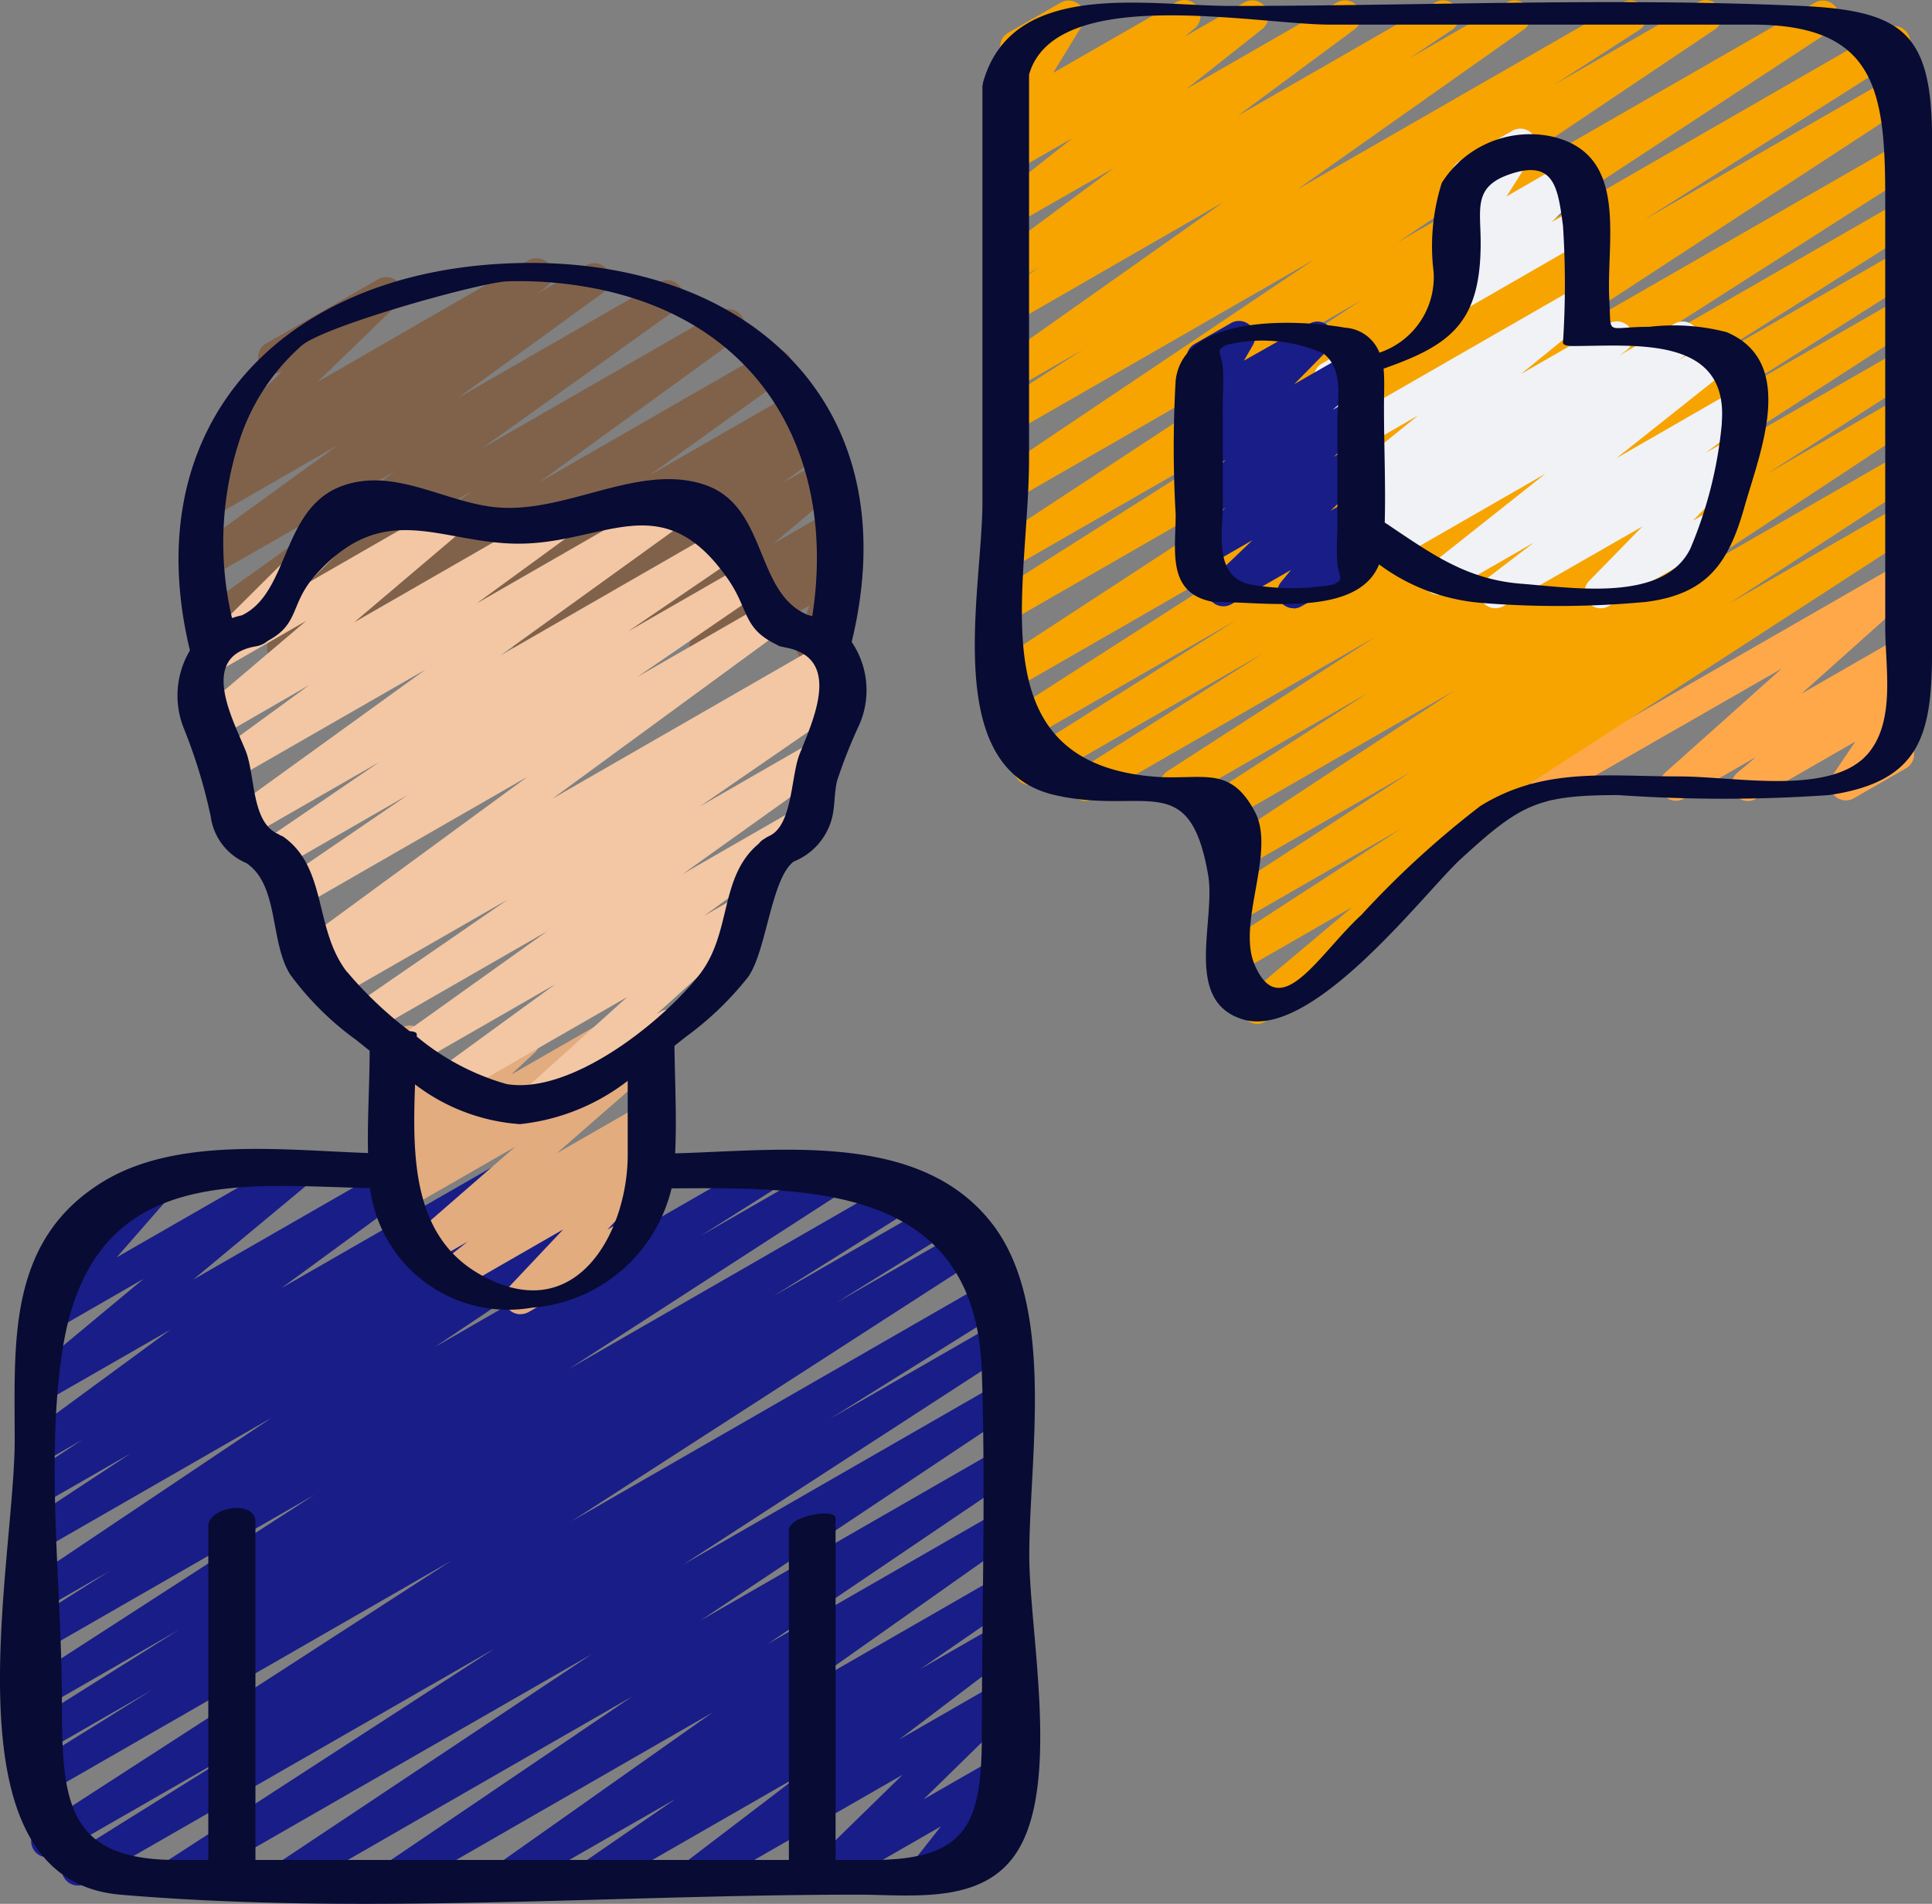
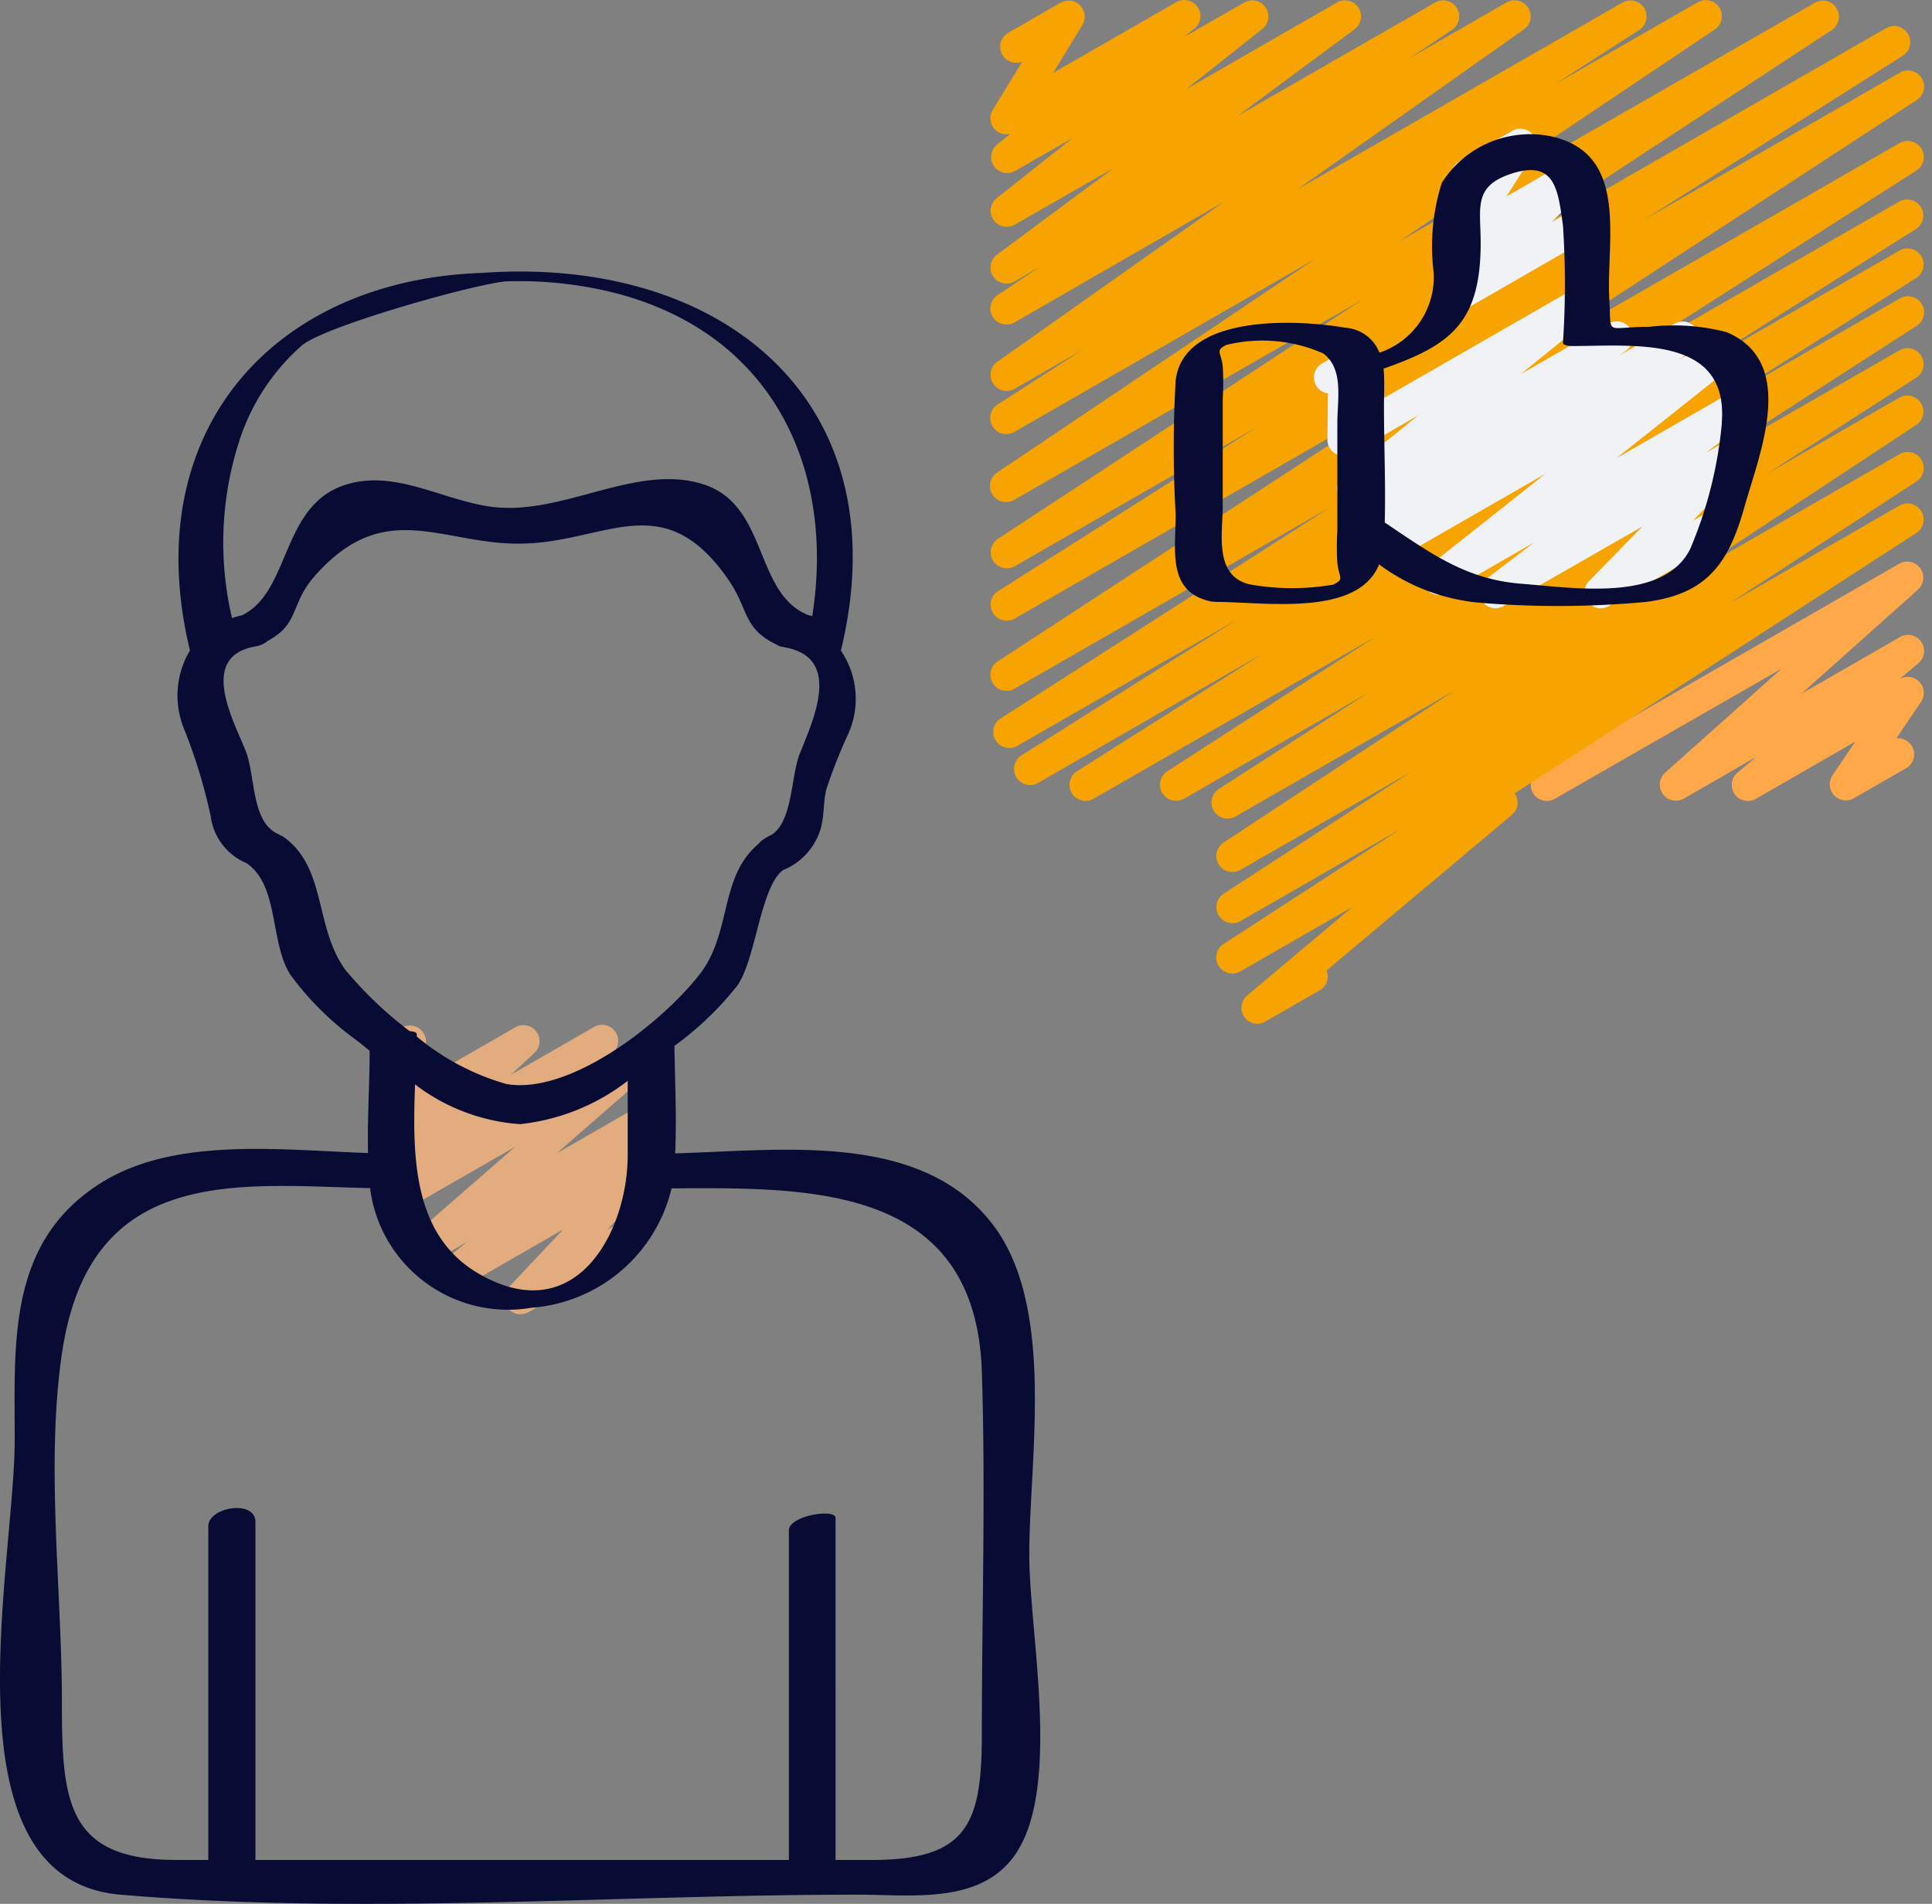
<svg xmlns="http://www.w3.org/2000/svg" id="Layer_1" data-name="Layer 1" viewBox="0 0 523.02 515.44">
  <rect x="0" y="0" width="523.02" height="515.44" fill="#808080" stroke="none" />
-   <path id="Path" d="M68.75,538.09a4.34,4.34,0,0,1-2.39-8l89.47-58L45.18,535.67a4.38,4.38,0,0,1-5.87-1.55,4.34,4.34,0,0,1,1.37-5.89l47.9-29.93L36.9,528a4.35,4.35,0,0,1-4.55-7.41l111.79-72.3L34.8,511.16A4.38,4.38,0,0,1,29,509.55a4.33,4.33,0,0,1,1.29-5.83l32.86-20.45L34.8,499.58A4.38,4.38,0,0,1,29,498a4.33,4.33,0,0,1,1.29-5.84l40.16-25.21L34.8,487.49a4.38,4.38,0,0,1-5.7-1.6,4.34,4.34,0,0,1,1.14-5.78l76.82-49.65L34.8,472a4.35,4.35,0,0,1-4.52-7.42l21.4-13.52-16.88,9.7a4.35,4.35,0,0,1-4.62-7.37l65.33-43.82L34.8,444.47A4.38,4.38,0,0,1,29,442.93a4.34,4.34,0,0,1,1.2-5.83l27.23-17.92-22.65,13A4.39,4.39,0,0,1,29,430.68a4.33,4.33,0,0,1,1.18-5.83l14-9.28L34.77,421A4.37,4.37,0,0,1,29,419.58,4.33,4.33,0,0,1,30,413.71l38.14-28L34.81,404.85a4.37,4.37,0,0,1-5.75-1.28,4.32,4.32,0,0,1,.78-5.82l31-25.78L35.35,386.65A4.36,4.36,0,0,1,29.87,380l16.39-18.76a4.38,4.38,0,0,1-5.73-1.94,4.33,4.33,0,0,1,1.71-5.77l22.22-12.77a4.38,4.38,0,0,1,5.52,1,4.33,4.33,0,0,1,0,5.6L53.57,366.14l46.71-26.83a4.35,4.35,0,0,1,5,7.09l-31,25.77,57.21-32.86a4.38,4.38,0,0,1,5.79,1.41,4.33,4.33,0,0,1-1,5.84L98.14,374.48l61.25-35.17a4.35,4.35,0,0,1,4.6,7.37l-13.91,9.21L179,339.31a4.35,4.35,0,0,1,4.58,7.37L156.3,364.59l44-25.28a4.35,4.35,0,0,1,4.61,7.36l-65.27,43.79,89-51.15a4.35,4.35,0,0,1,4.52,7.42l-21.49,13.58,36.55-21a4.37,4.37,0,0,1,5.85,1.52,4.32,4.32,0,0,1-1.29,5.88L176,396.35,267,344a4.35,4.35,0,0,1,4.51,7.43l-40.15,25.2,45.52-26.17a4.39,4.39,0,0,1,5.82,1.58,4.33,4.33,0,0,1-1.33,5.86l-32.9,20.47L284,358a4.35,4.35,0,0,1,4.56,7.41L176.64,437.63l113.48-65.24a4.38,4.38,0,0,1,6,1.49,4.32,4.32,0,0,1-1.49,6l-48,30,45.13-25.95a4.39,4.39,0,0,1,5.79,1.56,4.33,4.33,0,0,1-1.23,5.84l-89.38,58,84.88-48.79a4.38,4.38,0,0,1,5.78,1.52,4.33,4.33,0,0,1-1.17,5.84l-84.86,56.59,80.23-46.12a4.35,4.35,0,0,1,4.63,7.35l-66.65,45.12,62-35.64a4.35,4.35,0,0,1,4.7,7.31l-57.84,40.85,53.14-30.55a4.35,4.35,0,0,1,4.67,7.34l-25.32,17.46,20.63-11.85A4.35,4.35,0,0,1,296.6,473l-31.18,23.67,26.34-15.14a4.39,4.39,0,0,1,5.66,1.14,4.33,4.33,0,0,1-.42,5.73l-25,24.48,19.83-11.38a4.35,4.35,0,0,1,5.61,6.44l-8.55,10.86,1.57-.87a4.39,4.39,0,0,1,4.47-.12,4.34,4.34,0,0,1-.11,7.64l-21.09,12.08a4.36,4.36,0,0,1-5.61-6.45l8.55-10.86-30.12,17.31a4.39,4.39,0,0,1-5.66-1.14,4.33,4.33,0,0,1,.42-5.73l25-24.42-54.47,31.29a4.38,4.38,0,0,1-5.77-1.38,4.32,4.32,0,0,1,.94-5.83l31.18-23.79-53.93,31a4.39,4.39,0,0,1-5.82-1.47,4.33,4.33,0,0,1,1.15-5.86l25.31-17.45-43.16,24.78a4.38,4.38,0,0,1-5.8-1.45,4.34,4.34,0,0,1,1.09-5.86l57.85-40.85-83.72,48.16a4.39,4.39,0,0,1-5.78-1.51,4.34,4.34,0,0,1,1.14-5.84L193.18,485l-91.29,52.49a4.35,4.35,0,0,1-4.62-7.37l84.81-56.49L70.93,537.48a4.39,4.39,0,0,1-2.18.61Z" transform="translate(-21.96 -25.74)" style="fill:#191d88" />
  <path id="Path-2" data-name="Path" d="M162.84,381.56a4.37,4.37,0,0,1-4-2.62,4.32,4.32,0,0,1,.84-4.7l14.76-15.65L146,374.94a4.37,4.37,0,0,1-5.74-1.35,4.32,4.32,0,0,1,.85-5.81l7.44-5.88-10.23,5.89a4.38,4.38,0,0,1-5.74-1.23,4.33,4.33,0,0,1,.67-5.8l28.17-24.53-29.6,17A4.35,4.35,0,0,1,127,346l2.32-1.74a4.45,4.45,0,0,1-4.27-1.74,4.33,4.33,0,0,1,.55-5.77l6.42-5.91-1.28.73a4.38,4.38,0,0,1-4.75-.26,4.33,4.33,0,0,1-1.69-4.43l2.74-12.55a4.35,4.35,0,0,1-.66-7.83l4.36-2.53a4.4,4.4,0,0,1,4.75.26,4.33,4.33,0,0,1,1.69,4.43l-2.28,10.49,26.59-15.29a4.38,4.38,0,0,1,5.69,1.2,4.32,4.32,0,0,1-.55,5.75l-6.35,5.9,22.51-12.94a4.35,4.35,0,0,1,4.83,7.21l-.72.55,8.82-5.07a4.38,4.38,0,0,1,5.72,1.24,4.34,4.34,0,0,1-.67,5.79L172.65,338l23.12-13.28a4.35,4.35,0,0,1,4.89,7.16l-7.41,5.85,2.52-1.44a4.38,4.38,0,0,1,5.59,1.07,4.33,4.33,0,0,1-.23,5.66l-14.76,15.65,4.36-2.53a4.35,4.35,0,1,1,4.37,7.52L165,381a4.38,4.38,0,0,1-2.19.53Z" transform="translate(-21.96 -25.74)" style="fill:#e2ac7f" />
-   <path id="Path-3" data-name="Path" d="M98.61,205.51A4.34,4.34,0,0,1,96,197.69l53.77-39L81,198.25a4.38,4.38,0,0,1-5.85-1.4A4.33,4.33,0,0,1,76.24,191l52.57-37.6L78.88,182A4.38,4.38,0,0,1,73,180.66a4.34,4.34,0,0,1,1.13-5.91l39.4-28.56-34,19.59a4.38,4.38,0,0,1-5.88-1.43,4.33,4.33,0,0,1,1.21-5.91l5.64-3.88a4.45,4.45,0,0,1-4.16-1.68,4.33,4.33,0,0,1,.44-5.74l21.57-20.86a4.35,4.35,0,1,1-4.37-7.53l30.3-17.38a4.38,4.38,0,0,1,5.71,1.11,4.33,4.33,0,0,1-.47,5.77l-21.56,20.86L165,96.24a4.39,4.39,0,0,1,5.89,1.43,4.34,4.34,0,0,1-1.22,5.91L167,105.44l13.74-7.89a4.35,4.35,0,0,1,4.74,7.27L146.06,133.4l54.32-31.23a4.35,4.35,0,0,1,4.73,7.29l-52.55,37.59,64.37-37a4.35,4.35,0,0,1,4.74,7.29l-53.79,39,61.87-35.57a4.38,4.38,0,0,1,5.84,1.41,4.33,4.33,0,0,1-1.1,5.88l-36.74,26.38,39.83-22.86A4.39,4.39,0,0,1,243.5,133a4.34,4.34,0,0,1-1.26,5.93l-7.11,4.89,6.72-3.92a4.35,4.35,0,0,1,4.76,7.28l-12.91,9.38L245.12,150a4.39,4.39,0,0,1,5.77,1.26,4.33,4.33,0,0,1-.77,5.83l-18.71,15.76,15.71-9a4.38,4.38,0,0,1,5.68,1.2,4.32,4.32,0,0,1-.54,5.76l-7.32,6.72,2.1-1.2a4.36,4.36,0,0,1,6.29,5.21l-4.5,12.58a4.34,4.34,0,0,1,.08,7.57L244,204.45a4.38,4.38,0,0,1-5-.42,4.33,4.33,0,0,1-1.33-4.79l3.42-9.56-25.8,14.9a4.35,4.35,0,0,1-5.14-7l7.31-6.71-23.9,13.66a4.35,4.35,0,0,1-5-7.08l18.72-15.77-39.9,22.94a4.35,4.35,0,0,1-4.76-7.27l12.87-9.33-29,16.7a4.35,4.35,0,0,1-4.66-7.35L149,192.5,127.5,204.85a4.35,4.35,0,0,1-4.74-7.3l36.76-26.39-58.73,33.77a4.19,4.19,0,0,1-2.18.58Z" transform="translate(-21.96 -25.74)" style="fill:#80624b" />
  <path id="Path-4" data-name="Path" d="M440.7,242.58a4.35,4.35,0,0,1-2.18-8.11l97.68-56.16a4.35,4.35,0,0,1,5.1,6.95l-31.68,28.31,26.58-15.29a4.35,4.35,0,0,1,5,7.1l-5,4.2a4.36,4.36,0,0,1,5.38.8,4.32,4.32,0,0,1,.42,5.4l-6.67,9.86a4.35,4.35,0,0,1,2.62,8.1l-14.09,8.1a4.36,4.36,0,0,1-5.38-.8,4.32,4.32,0,0,1-.42-5.4l6.18-9.14L497.33,242a4.37,4.37,0,0,1-5.77-1.26,4.32,4.32,0,0,1,.78-5.83l5-4.22L477.72,242a4.37,4.37,0,0,1-5.59-1.27,4.31,4.31,0,0,1,.49-5.68l31.67-28.29L442.89,242a4.55,4.55,0,0,1-2.19.62Z" transform="translate(-21.96 -25.74)" style="fill:#ffa84a" />
  <path id="Path-5" data-name="Path" d="M362.4,302.94a4.35,4.35,0,0,1-2.82-7.67l28.53-24-30.34,17.45a4.38,4.38,0,0,1-5.91-1.49,4.33,4.33,0,0,1,1.35-5.92l48-31.18-43.47,25a4.35,4.35,0,0,1-4.56-7.4l50.63-32.94-46.06,26.47a4.35,4.35,0,0,1-4.58-7.39l62.54-41.16-59.12,34A4.35,4.35,0,1,1,352,239.3l40.36-26L342.46,242a4.35,4.35,0,0,1-4.59-7.38l56.49-36.51L318,242a4.35,4.35,0,0,1-4.52-7.43l50.4-31.92-60.79,35a4.35,4.35,0,1,1-4.52-7.44l58-36.56-59.16,34a4.35,4.35,0,0,1-4.54-7.42L382.18,163,296.63,212.2a4.35,4.35,0,0,1-4.57-7.4l115-75.08L296.67,193.21a4.38,4.38,0,0,1-5.9-1.52,4.32,4.32,0,0,1,1.38-5.91l70.05-44.4-65.54,37.67a4.39,4.39,0,0,1-5.85-1.51,4.34,4.34,0,0,1,1.27-5.88L390.55,107l-93.89,54A4.35,4.35,0,0,1,292,153.6L377.74,96l-81.08,46.62a4.35,4.35,0,0,1-4.55-7.42l23.06-14.84L296.66,131a4.39,4.39,0,0,1-5.86-1.42,4.34,4.34,0,0,1,1.15-5.89l61.29-43.29L296.66,113a4.4,4.4,0,0,1-5.94-1.44,4.34,4.34,0,0,1,1.33-5.94l11.5-7.69-6.89,4a4.37,4.37,0,0,1-5.84-1.37,4.32,4.32,0,0,1,1.05-5.88l31.62-23.47L296.66,86.57a4.38,4.38,0,0,1-5.77-1.33,4.33,4.33,0,0,1,.87-5.83l20.58-16.3-15.72,9A4.35,4.35,0,0,1,291.73,65L295.42,62a4.35,4.35,0,0,1-4.71-6.49l8-13.1a4.35,4.35,0,0,1-3.86-7.77l14.23-8.17a4.36,4.36,0,0,1,5.92,6l-7.94,13,33.34-19.14a4.35,4.35,0,0,1,4.91,7.15L342.6,35.7l16.22-9.29a4.35,4.35,0,0,1,4.89,7.16l-20.6,16.3,40.8-23.46a4.35,4.35,0,0,1,4.79,7.24L357.07,57.08l53.42-30.67a4.35,4.35,0,0,1,4.61,7.37l-11.49,7.69,26.18-15.06a4.38,4.38,0,0,1,5.86,1.41,4.33,4.33,0,0,1-1.15,5.89L373.2,77l88-50.57a4.35,4.35,0,0,1,4.55,7.41l-23,14.8,38.68-22.21a4.35,4.35,0,1,1,4.63,7.37l-85.7,57.53,113-64.9a4.35,4.35,0,0,1,4.58,7.38L419.45,98.42l113-65a4.38,4.38,0,0,1,6,1.46,4.34,4.34,0,0,1-1.47,6L467.06,85.24l69.13-39.77a4.37,4.37,0,0,1,4.37-.12,4.34,4.34,0,0,1,.21,7.52l-115,75.07L536.19,64.49A4.39,4.39,0,0,1,542.13,66a4.33,4.33,0,0,1-1.4,5.93L451.46,129l84.73-48.73A4.38,4.38,0,0,1,542,81.85a4.32,4.32,0,0,1-1.33,5.87l-58.06,36.64L536.2,93.57a4.35,4.35,0,0,1,4.52,7.43L490.26,133l45.94-26.41a4.35,4.35,0,0,1,4.56,7.41L484.31,150.4l51.89-29.83a4.35,4.35,0,0,1,4.55,7.41l-40.38,26,35.79-20.6a4.37,4.37,0,0,1,5.84,1.51,4.32,4.32,0,0,1-1.26,5.87L478.29,182,536.2,148.7a4.35,4.35,0,0,1,4.57,7.4l-50.63,33,46.1-26.5a4.35,4.35,0,0,1,4.56,7.4L432,240.53a4.34,4.34,0,0,1-.76,5.83l-50.15,42.12a4.34,4.34,0,0,1-1.87,5.38l-14.71,8.45a4.3,4.3,0,0,1-2.15.63Z" transform="translate(-21.96 -25.74)" style="fill:#f7a400" />
  <path id="Path-6" data-name="Path" d="M426.8,190.42a4.35,4.35,0,0,1-2.62-7.83l13.09-10-23.56,13.55a4.35,4.35,0,0,1-4.92-7.16L440.32,154l-40.57,23.32A4.35,4.35,0,0,1,395,170l3.63-2.56L392.36,171a4.35,4.35,0,0,1-4.74-7.28l2.28-1.64a4.37,4.37,0,0,1-5.35-1.88,4.32,4.32,0,0,1,1-5.55l20.32-16.44-18,10.37a4.36,4.36,0,0,1-6.55-3.81l.13-12.54a4.34,4.34,0,0,1-1.62-8.07l3.88-2.24a4.39,4.39,0,0,1,4.39,0,4.34,4.34,0,0,1,2.16,3.8l-.13,11.5,59-33.9a4.35,4.35,0,0,1,4.94,7.14L433.7,127l23.76-13.65a4.37,4.37,0,0,1,5.87,1.38,4.33,4.33,0,0,1-1.13,5.91L460.31,122l15-8.63a4.39,4.39,0,0,1,5.86,1.42,4.33,4.33,0,0,1-1.15,5.89l-3.61,2.55,9.66-5.56a4.38,4.38,0,0,1,5.83,1.29,4.32,4.32,0,0,1-.92,5.87l-31.48,25,32.55-18.73a4.37,4.37,0,0,1,5.82,1.35,4.33,4.33,0,0,1-1,5.88l-13.09,10,5.62-3.24a4.39,4.39,0,0,1,5.63,1.1,4.34,4.34,0,0,1-.31,5.69l-14.49,14.85,4.36-2.5a4.35,4.35,0,0,1,4.37,7.52l-31.52,18.1a4.38,4.38,0,0,1-5.61-1.11,4.33,4.33,0,0,1,.3-5.68l14.45-14.78L429,189.81a4.39,4.39,0,0,1-2.18.61Z" transform="translate(-21.96 -25.74)" style="fill:#f0f2f5" />
  <path id="Path-7" data-name="Path" d="M416.38,110.08a4.34,4.34,0,0,1-3.11-7.4l9.6-9.67-4,2.29a4.38,4.38,0,0,1-5.33-.75,4.33,4.33,0,0,1-.54-5.34l7.53-11.86a4.35,4.35,0,0,1-3.49-7.92l14.29-8.26a4.35,4.35,0,0,1,5.87,6.09l-7.41,11.66,16.59-9.56A4.37,4.37,0,0,1,452,70.47a4.32,4.32,0,0,1-.35,5.7l-9.6,9.67L448.94,82a4.35,4.35,0,0,1,4.36,7.53l-34.74,20A4.37,4.37,0,0,1,416.38,110.08Z" transform="translate(-21.96 -25.74)" style="fill:#f0f2f5" />
-   <path id="Path-8" data-name="Path" d="M372.14,190.42a4.34,4.34,0,0,1-3.38-7.1l2.7-3.28-16.06,9.23a4.38,4.38,0,0,1-5.74-1.1,4.34,4.34,0,0,1,.5-5.79L361,172l-12,6.9a4.38,4.38,0,0,1-5.74-1.23,4.33,4.33,0,0,1,.67-5.8l9.91-8.7-4.85,2.8a4.39,4.39,0,0,1-5.71-1.24,4.33,4.33,0,0,1,.64-5.79l9.9-8.69L349,153a4.39,4.39,0,0,1-5.62-1.11,4.33,4.33,0,0,1,.33-5.69l9.38-9.56L349,139a4.36,4.36,0,0,1-6-5.93l3.6-6.2a4.34,4.34,0,0,1-1.26-8l9.85-5.65a4.37,4.37,0,0,1,5.27.69,4.32,4.32,0,0,1,.69,5.24l-2.44,4.23,17.72-10a4.38,4.38,0,0,1,5.63,1.11,4.33,4.33,0,0,1-.34,5.7l-9.39,9.56L387.56,121a4.36,4.36,0,0,1,5.07,7l-9.89,8.69,5.06-2.91a4.35,4.35,0,0,1,5.06,7L383,149.43l4.84-2.78a4.35,4.35,0,0,1,5.23,6.9L382.19,164l5.65-3.25a4.37,4.37,0,0,1,5.5,1,4.32,4.32,0,0,1,.05,5.55l-3.57,4.35a4.35,4.35,0,0,1,2.39,8.11l-17.89,10.11a4.39,4.39,0,0,1-2.18.61Z" transform="translate(-21.96 -25.74)" style="fill:#191d88" />
-   <path id="Path-9" data-name="Path" d="M166.45,328.7a4.35,4.35,0,0,1-2.94-7.56l28.23-25.46-45,25.89a4.37,4.37,0,0,1-5.8-1.41,4.32,4.32,0,0,1,1-5.85l30.31-22.07-37.59,21.61a4.36,4.36,0,0,1-4.73-7.3l40.22-28.73L123,304.93a4.35,4.35,0,0,1-4.66-7.34l41.17-28.36-46.36,26.62a4.36,4.36,0,1,1-4.58-7.41l4.21-2.73-5.1,2.93a4.35,4.35,0,0,1-4.76-7.26L164.81,236l-61.69,35.47a4.39,4.39,0,0,1-5.86-1.45,4.33,4.33,0,0,1,1.21-5.89L132.32,241,98,260.75a4.35,4.35,0,0,1-4.65-7.35l31.31-21.35L88.83,252.64a4.35,4.35,0,0,1-4.74-7.27L137.19,207,85.42,236.74a4.35,4.35,0,0,1-4.75-7.27l25-18.25-24.9,14.36a4.35,4.35,0,0,1-5-7.06l29.09-24.69L81,207.54a4.38,4.38,0,0,1-5.57-1.17,4.33,4.33,0,0,1,.33-5.66l29-28.83a4.36,4.36,0,0,1,1-6.71l14.06-8.08a4.39,4.39,0,0,1,5.57,1.17,4.32,4.32,0,0,1-.34,5.66l-19.65,19.57,36.52-21a4.35,4.35,0,0,1,5,7.08l-29.1,24.68,53.3-30.64A4.39,4.39,0,0,1,177,165a4.34,4.34,0,0,1-1,5.86l-25,18.25,54.87-31.54a4.35,4.35,0,0,1,4.74,7.28l-53.13,38.32L218.63,168a4.37,4.37,0,0,1,5.81,1.49,4.32,4.32,0,0,1-1.17,5.86l-31.33,21.37,31.58-18.14a4.35,4.35,0,0,1,4.66,7.35l-33.79,23.15,34.23-19.68a4.37,4.37,0,0,1,5.84,1.38,4.33,4.33,0,0,1-1.07,5.88L171.48,242l73.74-42.4a4.35,4.35,0,0,1,4.56,7.41l-4.19,2.72,2.33-1.33a4.35,4.35,0,0,1,4.66,7.33l-41.2,28.38,30.89-17.76a4.38,4.38,0,0,1,5.81,1.43,4.33,4.33,0,0,1-1.09,5.87l-40.21,28.73,31.32-18a4.35,4.35,0,0,1,4.75,7.28l-30.3,22.05,10.26-5.9a4.36,4.36,0,0,1,5.12,7l-28.21,25.47,1.16-.67a4.38,4.38,0,0,1,5.94,1.61,4.33,4.33,0,0,1-1.57,5.92L168.63,328.1a4.28,4.28,0,0,1-2.18.6Z" transform="translate(-21.96 -25.74)" style="fill:#f3c7a4" />
-   <path id="Shape" d="M509.77,27.35c-51.25-2.33-103.15,0-154.44,0-22.93,0-59.56-7.53-67.32,21,0,.07.07.12.08.18s-.17.24-.17.38V161.6c0,24.18-11.48,72.35,19.67,79.41,24.3,5.51,36.38-7.48,41.43,21.6,2.15,12.41-6.87,34.15,9.38,39.11,18.9,5.77,49.35-34.56,59-43.4C433.57,243.55,438.06,241,460.07,241a410.87,410.87,0,0,0,57,0C542.4,237.33,545,224.08,545,201.33V63.66c0-28.71-7.55-35-35.2-36.31Zm18.44,201.74c-9.47,12.43-36,6.86-51.72,6.86-19.39,0-36.67-2.6-53.76,8a251.6,251.6,0,0,0-32.23,29.5c-11.42,10.47-21.87,29.63-28.85,13.59-5-11.4,5.84-30.68,0-41.57-7-13.14-14.58-8.16-28.4-9.56-46.61-4.64-32.71-50.35-32.71-86.18V45.93c7.06-24.67,61.33-13.52,81.64-13.52H496.39c33.42,0,35.93,17.91,35.93,47V195.55c0,10.71,2.74,24.56-4.11,33.54Z" transform="translate(-21.96 -25.74)" style="fill:#080b33" />
  <path id="Shape-2" data-name="Shape" d="M489.48,115.69a57.1,57.1,0,0,0-21-1.47c-12.22,0-10.26,2.84-10.86-7.5-.88-16,5.57-39.42-15.83-44.08a28.27,28.27,0,0,0-29.52,12.61,56.94,56.94,0,0,0-2.21,24.12,21.56,21.56,0,0,1-14.67,21.85,10.68,10.68,0,0,0-9.23-6.75c-13.53-2.35-43.82-3.6-45.93,14.26a313.48,313.48,0,0,0,0,36.27c0,9.78-2.44,21.16,9.81,23.63h.55a2.33,2.33,0,0,0,.53.07c13,0,38.41,4.19,44.18-10.15a53.65,53.65,0,0,0,27.37,10.39,257.1,257.1,0,0,0,44.91-.24c16.54-2.13,22.34-10.49,26.6-25.63,4.08-14.51,14.5-39.21-4.75-47.38ZM383,184a65.22,65.22,0,0,1-22.47,0c-10.07-2.11-7.56-13.91-7.56-21.2V133.48a68.39,68.39,0,0,0,0-8.59c-.49-3.93-2.09-4.22,1-5.77a40.92,40.92,0,0,1,26.23,2.31c5.59,4.28,3.8,12.26,3.8,18.84v29.3a68.23,68.23,0,0,0,0,8.58c.47,4.21,2,4.27-1,5.82Zm105.1-43.78a113.5,113.5,0,0,1-8.55,34.08c-7.15,14.51-31.42,10.6-45.79,9.48-15.17-1.19-24.81-8.49-36.93-16.57.27-10.43-.21-21-.21-31.43,0-3.54.21-7.07-.11-10.23,18.06-6.34,26.29-12.33,26.29-34.06,0-9.34-2.14-15.27,8.16-18.67,11.85-3.92,12.75,3.91,14.12,14a243.45,243.45,0,0,1,0,31.73c0,.75,1.93.87,2.23.87,16.48.06,42.74-3.23,40.75,20.84Z" transform="translate(-21.96 -25.74)" style="fill:#080b33" />
-   <path id="Shape-3" data-name="Shape" d="M54.52,538.7c65.53,5.59,133.89,0,199.69,0,15,0,34.71,2.94,43.64-12.54,11-18.94,2.75-59,2.75-79.43,0-26.17,7.28-67.2-10-89.62C271.22,332,233.85,337.19,204.73,338c.46-9.64-.07-19.49-.19-29.1l2.92-2.33a86.05,86.05,0,0,0,17.07-16.38c5-7.24,6.16-26.46,12.27-31.18a17.43,17.43,0,0,0,10.29-11.4c.95-3.42.64-7,1.48-10.48a137.93,137.93,0,0,1,6-15.15,23.24,23.24,0,0,0-2.05-22.43c16.38-67.52-32.13-107-97.39-102.24C96.22,101.6,59,142.36,73.38,201.84a23.84,23.84,0,0,0-1.67,21.06A143.16,143.16,0,0,1,79,246.76a16,16,0,0,0,9.75,12.69l.06.06c8.73,6.08,6.18,21.32,11.72,30.08a80.53,80.53,0,0,0,17.84,17.7l3.66,2.92c0,9.09-.65,18.47-.44,27.7-23.42-.81-51.93-4.39-71.84,7.82-25.89,15.92-23.81,43.46-23.81,69.81,0,34-19.71,119,28.58,123.16ZM87.13,143.94a58.27,58.27,0,0,1,16.58-24.71c6.52-5.31,46.41-16.51,55.17-17.31a106.8,106.8,0,0,1,27.78,2.7C230.54,115,248.22,152,241.85,192.56c-.48-.14-1-.28-1.47-.4-.08,0-.09-.08-.16-.12-14-6.2-10.48-29.38-27.58-35.09-18.06-6-37.74,8.19-56.88,6.08-13.65-1.5-27-10.67-40.89-5.83-16.82,5.86-14.37,28.85-27.4,35.12a25.14,25.14,0,0,0-2.7.76,89.41,89.41,0,0,1,2.36-49.14Zm28.8,145c-9.08-11.68-5.23-28.26-17.38-36.74a4.66,4.66,0,0,0-.73-.3,4.32,4.32,0,0,0-.5-.33c-7.41-3.17-6.18-15.89-8.87-22.59-3.32-8.27-12.89-25.51,2.67-28.23a6.8,6.8,0,0,0,3.37-1.53c8.65-4.63,5.93-9.91,12.73-17.6,18.88-21.33,34.15-8.53,55.51-8.69,23.15-.17,38.64-15.85,56.33,9.64,5.65,8.14,3.95,13.14,12.83,17.54l.13.07c.33.16.58.33.93.49a6.15,6.15,0,0,0,1.19.25c.11,0,.17.07.28.09,15.78,2.77,7.58,19.87,4,28.91-2.38,5.93-1.86,19.44-8.33,22.2a7.93,7.93,0,0,0-1.33.82h-.06a5.37,5.37,0,0,0-1.34,1.22c-10.86,9.08-7.13,24.21-16.19,35.63-10.4,13.13-34.91,32.36-52.07,29.45a66.18,66.18,0,0,1-24.31-12.86v-.59c0-.53-.77-.81-1.92-.87a104.56,104.56,0,0,1-16.9-16Zm46.8,41.15a57.55,57.55,0,0,0,29.16-11.72v20.09c0,20.7-14,47.34-40.26,32.16-18.08-10.43-18-32-17.31-51.29a52.78,52.78,0,0,0,28.4,10.76ZM38.78,391.86c7.63-51.18,48.21-45.19,83.42-44.45a4.39,4.39,0,0,0,.06.87,37.67,37.67,0,0,0,43.65,31.51,42.23,42.23,0,0,0,37.85-32.31c37.47-.23,82.39-1.07,84,49.69,1.05,32.57,0,65.34,0,97.92,0,24.34-3.78,34.22-29.82,34.22h-9.78V436.7c0-2.6-12.64-.66-12.64,3.38V529.3H91.11V437.82c0-6.21-12.76-4.07-12.76,1.14V529.3H69.62c-29.33,0-30.9-15.59-30.9-42,.05-30.7-4.48-65.06.05-95.42Z" transform="translate(-21.96 -25.74)" style="fill:#080b33" />
+   <path id="Shape-3" data-name="Shape" d="M54.52,538.7c65.53,5.59,133.89,0,199.69,0,15,0,34.71,2.94,43.64-12.54,11-18.94,2.75-59,2.75-79.43,0-26.17,7.28-67.2-10-89.62C271.22,332,233.85,337.19,204.73,338c.46-9.64-.07-19.49-.19-29.1a86.05,86.05,0,0,0,17.07-16.38c5-7.24,6.16-26.46,12.27-31.18a17.43,17.43,0,0,0,10.29-11.4c.95-3.42.64-7,1.48-10.48a137.93,137.93,0,0,1,6-15.15,23.24,23.24,0,0,0-2.05-22.43c16.38-67.52-32.13-107-97.39-102.24C96.22,101.6,59,142.36,73.38,201.84a23.84,23.84,0,0,0-1.67,21.06A143.16,143.16,0,0,1,79,246.76a16,16,0,0,0,9.75,12.69l.06.06c8.73,6.08,6.18,21.32,11.72,30.08a80.53,80.53,0,0,0,17.84,17.7l3.66,2.92c0,9.09-.65,18.47-.44,27.7-23.42-.81-51.93-4.39-71.84,7.82-25.89,15.92-23.81,43.46-23.81,69.81,0,34-19.71,119,28.58,123.16ZM87.13,143.94a58.27,58.27,0,0,1,16.58-24.71c6.52-5.31,46.41-16.51,55.17-17.31a106.8,106.8,0,0,1,27.78,2.7C230.54,115,248.22,152,241.85,192.56c-.48-.14-1-.28-1.47-.4-.08,0-.09-.08-.16-.12-14-6.2-10.48-29.38-27.58-35.09-18.06-6-37.74,8.19-56.88,6.08-13.65-1.5-27-10.67-40.89-5.83-16.82,5.86-14.37,28.85-27.4,35.12a25.14,25.14,0,0,0-2.7.76,89.41,89.41,0,0,1,2.36-49.14Zm28.8,145c-9.08-11.68-5.23-28.26-17.38-36.74a4.66,4.66,0,0,0-.73-.3,4.32,4.32,0,0,0-.5-.33c-7.41-3.17-6.18-15.89-8.87-22.59-3.32-8.27-12.89-25.51,2.67-28.23a6.8,6.8,0,0,0,3.37-1.53c8.65-4.63,5.93-9.91,12.73-17.6,18.88-21.33,34.15-8.53,55.51-8.69,23.15-.17,38.64-15.85,56.33,9.64,5.65,8.14,3.95,13.14,12.83,17.54l.13.07c.33.16.58.33.93.49a6.15,6.15,0,0,0,1.19.25c.11,0,.17.07.28.09,15.78,2.77,7.58,19.87,4,28.91-2.38,5.93-1.86,19.44-8.33,22.2a7.93,7.93,0,0,0-1.33.82h-.06a5.37,5.37,0,0,0-1.34,1.22c-10.86,9.08-7.13,24.21-16.19,35.63-10.4,13.13-34.91,32.36-52.07,29.45a66.18,66.18,0,0,1-24.31-12.86v-.59c0-.53-.77-.81-1.92-.87a104.56,104.56,0,0,1-16.9-16Zm46.8,41.15a57.55,57.55,0,0,0,29.16-11.72v20.09c0,20.7-14,47.34-40.26,32.16-18.08-10.43-18-32-17.31-51.29a52.78,52.78,0,0,0,28.4,10.76ZM38.78,391.86c7.63-51.18,48.21-45.19,83.42-44.45a4.39,4.39,0,0,0,.06.87,37.67,37.67,0,0,0,43.65,31.51,42.23,42.23,0,0,0,37.85-32.31c37.47-.23,82.39-1.07,84,49.69,1.05,32.57,0,65.34,0,97.92,0,24.34-3.78,34.22-29.82,34.22h-9.78V436.7c0-2.6-12.64-.66-12.64,3.38V529.3H91.11V437.82c0-6.21-12.76-4.07-12.76,1.14V529.3H69.62c-29.33,0-30.9-15.59-30.9-42,.05-30.7-4.48-65.06.05-95.42Z" transform="translate(-21.96 -25.74)" style="fill:#080b33" />
</svg>